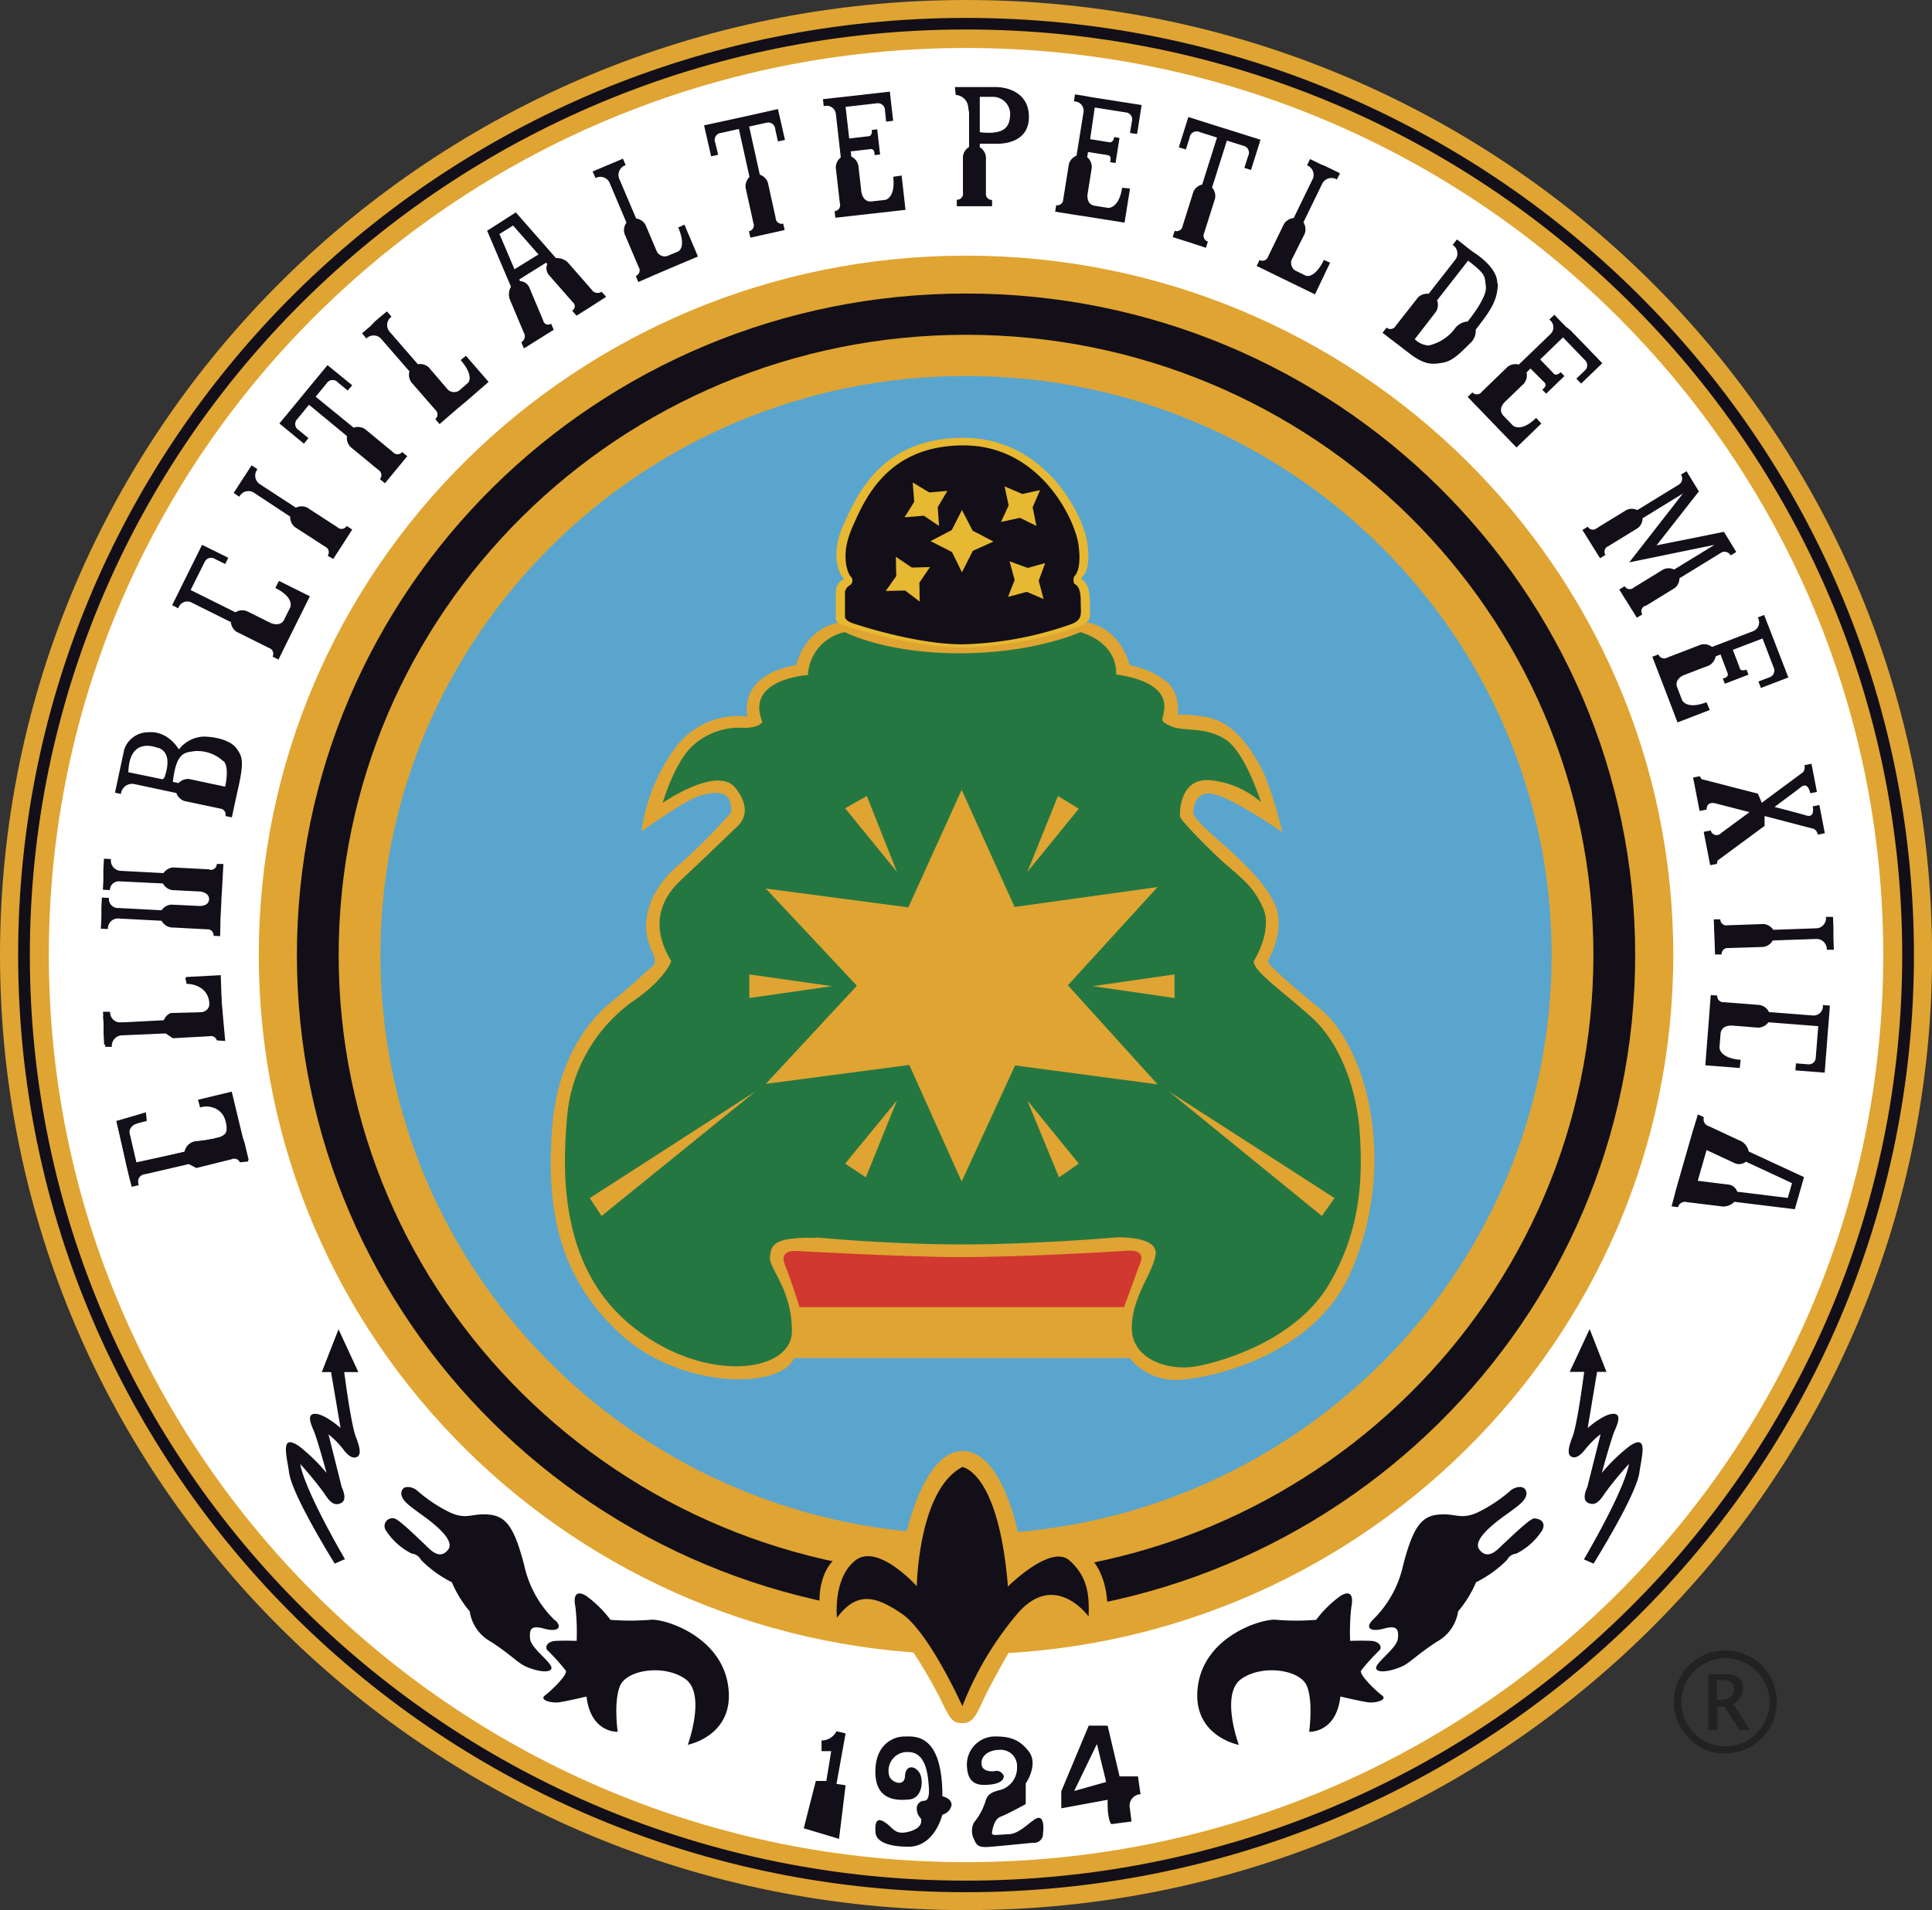
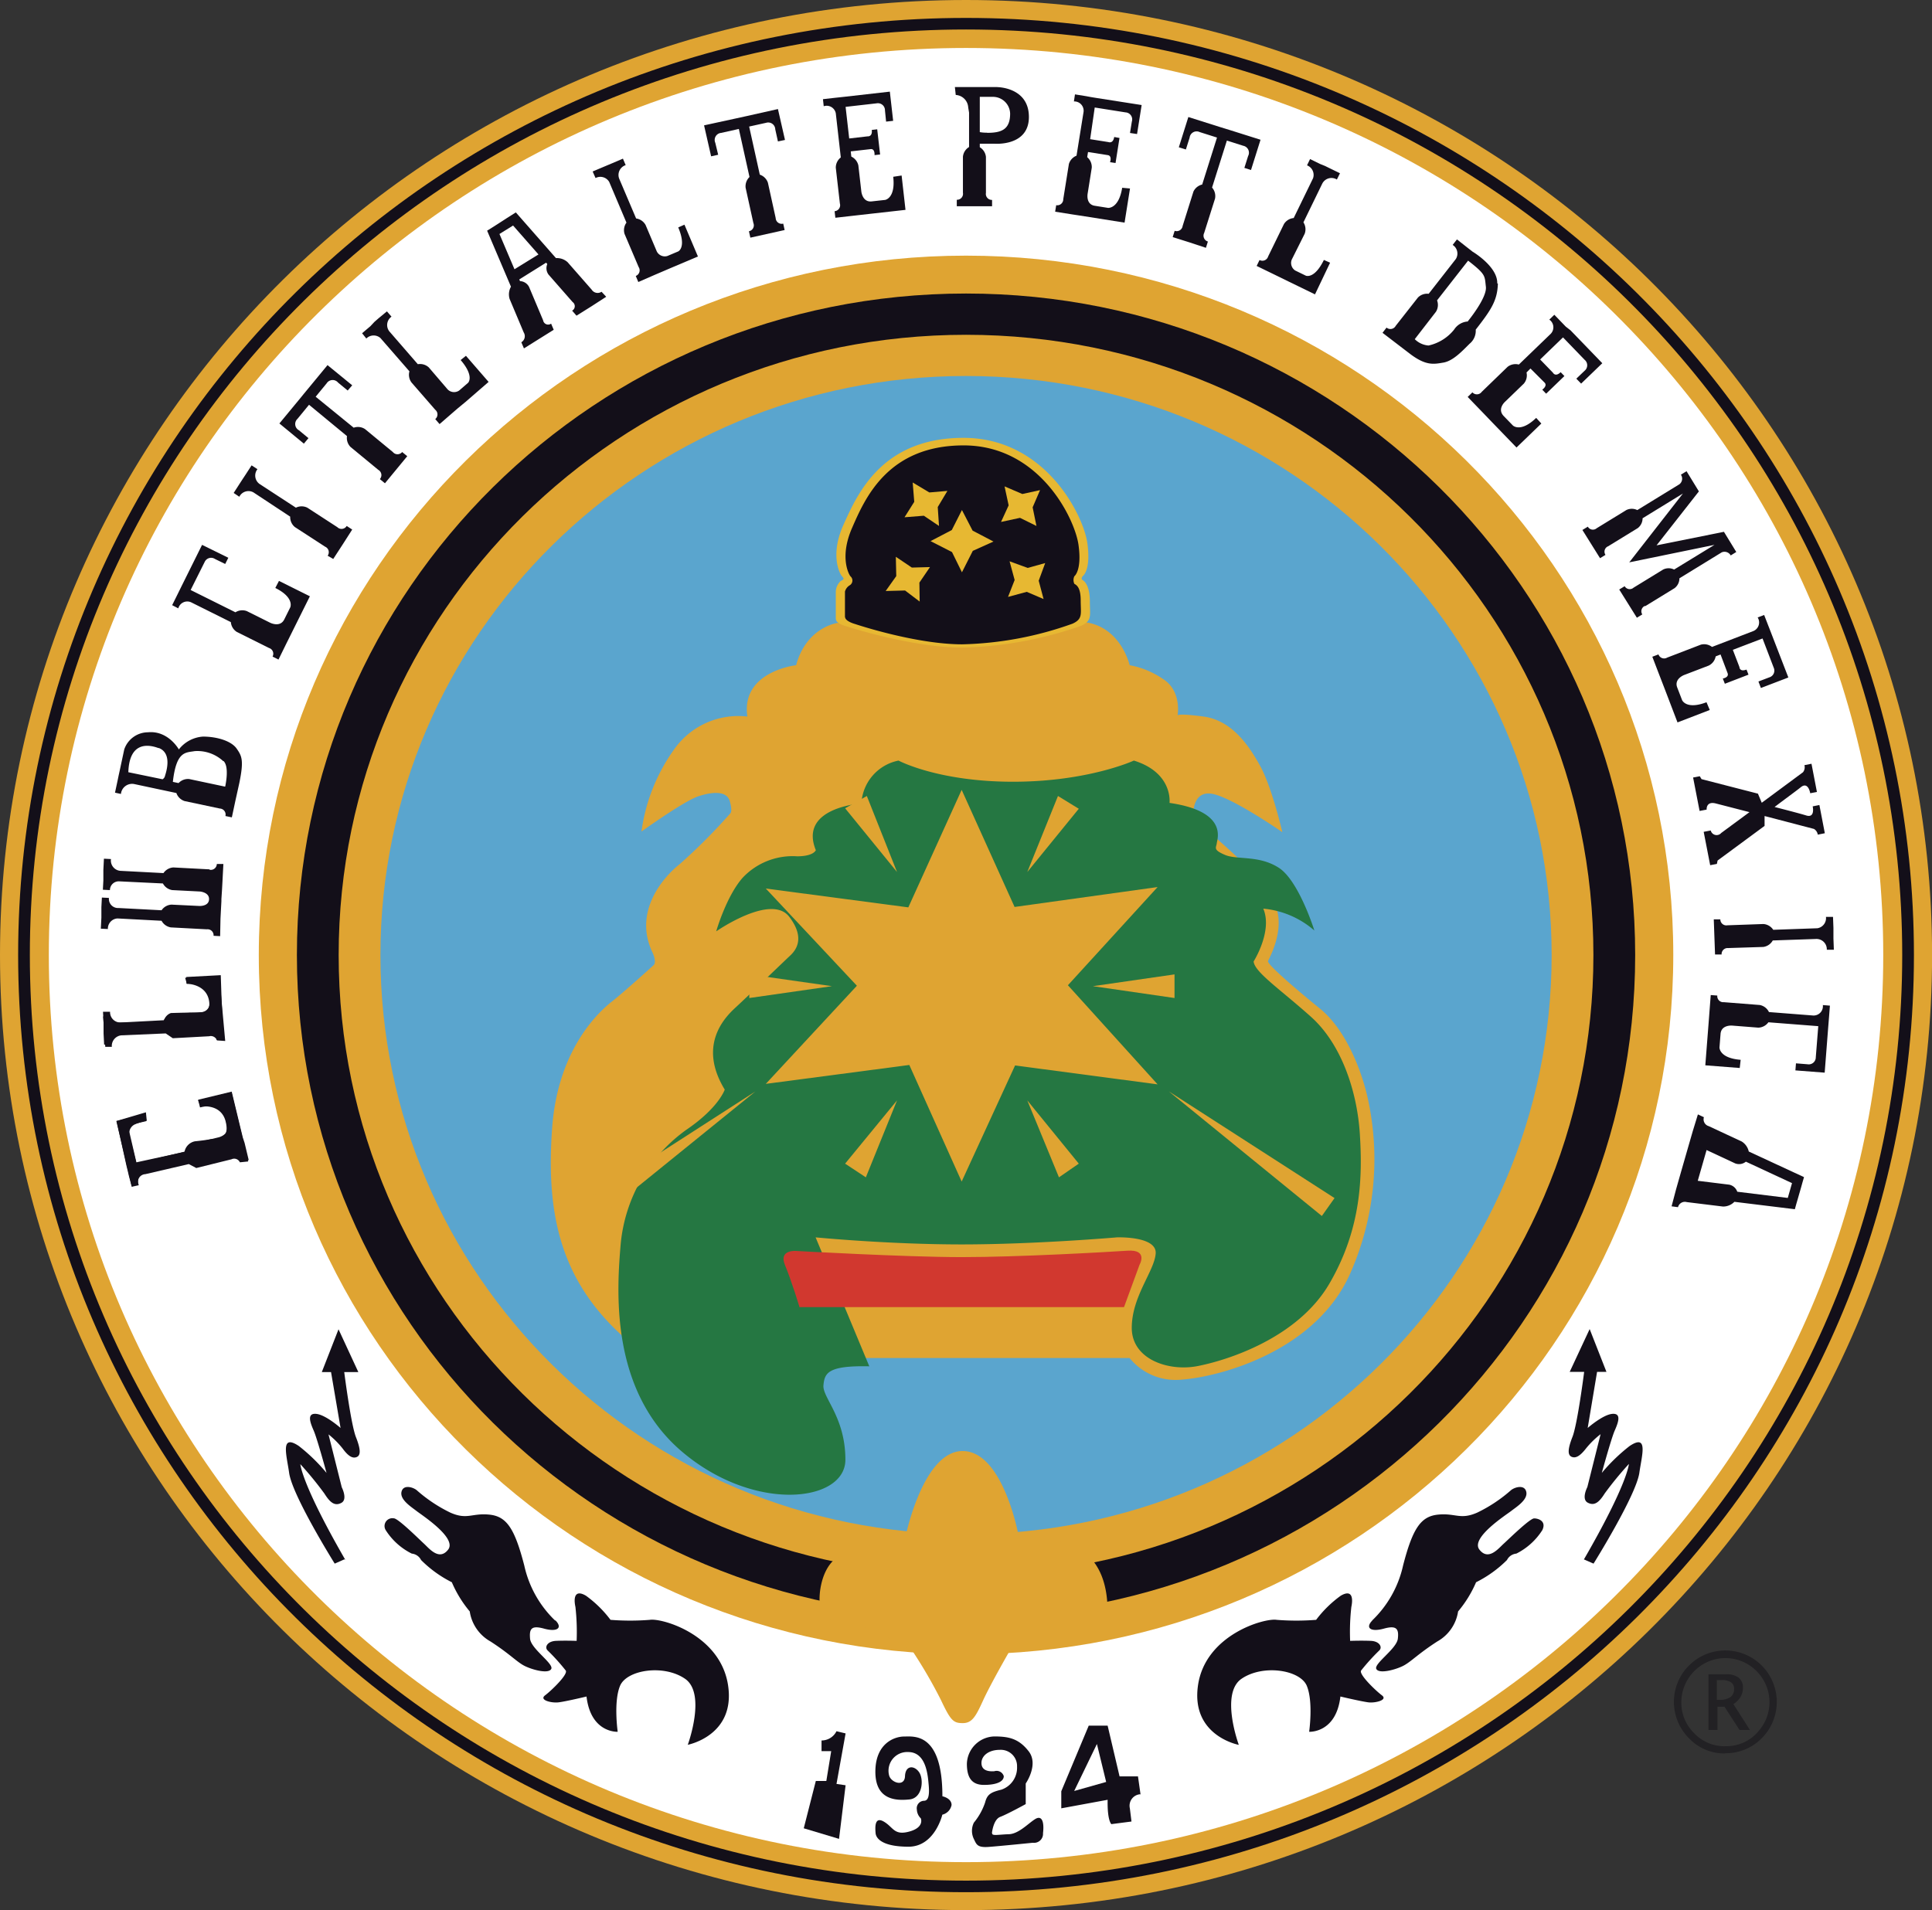
<svg xmlns="http://www.w3.org/2000/svg" id="Capa_1" data-name="Capa 1" viewBox="0 0 273.83 270.77">
  <rect x="0" y="0" width="273.83" height="270.77" fill="#333333" stroke="none" />
  <defs>
    <style>.cls-1{fill:#dfa432;}.cls-2{fill:#fff;}.cls-3{fill:#130f19;}.cls-4{fill:#5aa5ce;}.cls-5{fill:#257742;}.cls-6{fill:#e7b832;}.cls-7{fill:#d1382f;}.cls-8{fill:#222124;}</style>
  </defs>
  <title>logo01</title>
  <path class="cls-1" d="M297.92,154.15c0,74.77-61.3,135.39-136.92,135.39S24.08,228.92,24.08,154.15,85.38,18.76,161,18.76,297.92,79.38,297.92,154.15" transform="translate(-24.08 -18.76)" />
  <path class="cls-2" d="M161,25.56c-71.82,0-130,57.58-130,128.59S89.18,282.74,161,282.74s130-57.57,130-128.59S232.82,25.56,161,25.56m0,227.72c-55.36,0-100.24-44.38-100.24-99.12S105.64,55,161,55s100.24,44.38,100.24,99.12S216.36,253.27,161,253.27" transform="translate(-24.08 -18.76)" />
  <path class="cls-3" d="M161,21.3C86.8,21.3,26.65,80.78,26.65,154.15S86.8,287,161,287s134.35-59.48,134.35-132.85S235.2,21.3,161,21.3m0,264.06c-73.28,0-132.69-58.74-132.69-131.21S87.72,22.94,161,22.94,293.69,81.69,293.69,154.15,234.28,285.36,161,285.36" transform="translate(-24.08 -18.76)" />
  <path class="cls-3" d="M161,60.37c-52.38,0-94.84,42-94.84,93.77s42.46,93.78,94.84,93.78,94.84-42,94.84-93.78S213.38,60.37,161,60.37m0,181.71c-49.11,0-88.92-39.37-88.92-87.93S111.89,66.22,161,66.22s88.92,39.37,88.92,87.93S210.11,242.08,161,242.08" transform="translate(-24.08 -18.76)" />
  <path class="cls-4" d="M244,154.15c0,45.34-37.17,82.1-83,82.1s-83-36.75-83-82.1,37.17-82.09,83-82.09,83,36.76,83,82.09" transform="translate(-24.08 -18.76)" />
  <path class="cls-1" d="M136.66,211.27h47.52a8.38,8.38,0,0,0,7.45,3.06c5.09-.37,18.83-3.85,23.8-15A40,40,0,0,0,218,174.75c-0.75-3.63-2.94-9.84-6.83-13s-7.53-6.34-7.37-6.75,2.53-4.51,1-8-5.88-7.24-8.69-9.73-2.9-3.19-2.9-3.19-0.08-3.48,2.94-2.73,9.68,5.38,9.68,5.38-1.45-6.29-3.1-9.31-4.06-6.54-8.07-7.08-3.68-.12-3.68-0.12,0.66-3.48-2.07-5.21a12.17,12.17,0,0,0-4.72-1.95s-1.12-5-5.75-6-35.64,0-35.64,0-4.43.58-5.88,6c0,0-7.86.87-6.91,7.28a11.12,11.12,0,0,0-10.43,4.72A25.9,25.9,0,0,0,115,136.64s6-4.32,8.07-5,4-.76,4.43.65,0.12,1.74.12,1.74a82.73,82.73,0,0,1-7.12,7.16c-2.48,1.94-6.62,6.79-4,12.46,0,0,.74,1.45.21,1.94s-4.35,3.93-5.88,5.13-7.66,6.46-8.49,17.92,0.83,20.94,9.48,29.06,23,8,24.79,3.6" transform="translate(-24.08 -18.76)" />
-   <path class="cls-5" d="M139.68,194.17s10.28,1,20.7,1,22-1,22-1,5.67-.21,5.5,2.28-3.39,6.08-3.39,10.55,5.22,6.21,9.31,5.42,14.16-3.89,18.71-11.71,4.68-15.15,4.31-21.15-2.57-12.75-6.91-16.64-8-6.33-8.15-7.86c0,0,2.73-4.31,1.37-7.49s-3.15-4.35-5.51-6.46-6.25-6.13-6.29-6.58-0.13-5.5,4.22-5.17a12.8,12.8,0,0,1,7.24,3.1s-2.2-7.08-5.05-8.9-5.88-1.08-7.62-1.82-1.24-1-1.16-1.66,1.57-4.51-6.7-5.71c0,0,.54-4.26-5.05-6,0,0-6.49,3-17.13,3s-16.23-3-16.23-3a6.55,6.55,0,0,0-5.26,6.08s-8.94.54-6.46,6.62c0,0-.29.87-2.65,0.87a9.72,9.72,0,0,0-7.74,3.06c-2.32,2.65-3.73,7.58-3.73,7.58s7.78-5.42,10.35-2.07,0.58,5.09,0,5.63-6,5.76-7.61,7.24-5.34,5.38-1.53,11.63c0,0-.83,2.57-5.46,5.71a22.52,22.52,0,0,0-9.27,16c-0.58,6.66-1.61,20.86,8.65,29.6s23.18,7.2,23.18,1.16-3.27-8.81-3.11-10.55,0.62-2.82,6.5-2.69" transform="translate(-24.08 -18.76)" />
+   <path class="cls-5" d="M139.68,194.17s10.28,1,20.7,1,22-1,22-1,5.67-.21,5.5,2.28-3.39,6.08-3.39,10.55,5.22,6.21,9.31,5.42,14.16-3.89,18.71-11.71,4.68-15.15,4.31-21.15-2.57-12.75-6.91-16.64-8-6.33-8.15-7.86c0,0,2.73-4.31,1.37-7.49a12.8,12.8,0,0,1,7.24,3.1s-2.2-7.08-5.05-8.9-5.88-1.08-7.62-1.82-1.24-1-1.16-1.66,1.57-4.51-6.7-5.71c0,0,.54-4.26-5.05-6,0,0-6.49,3-17.13,3s-16.23-3-16.23-3a6.55,6.55,0,0,0-5.26,6.08s-8.94.54-6.46,6.62c0,0-.29.87-2.65,0.87a9.72,9.72,0,0,0-7.74,3.06c-2.32,2.65-3.73,7.58-3.73,7.58s7.78-5.42,10.35-2.07,0.58,5.09,0,5.63-6,5.76-7.61,7.24-5.34,5.38-1.53,11.63c0,0-.83,2.57-5.46,5.71a22.52,22.52,0,0,0-9.27,16c-0.58,6.66-1.61,20.86,8.65,29.6s23.18,7.2,23.18,1.16-3.27-8.81-3.11-10.55,0.62-2.82,6.5-2.69" transform="translate(-24.08 -18.76)" />
  <path class="cls-1" d="M152.41,236.66s2.46-12.2,8.11-12.2,7.85,11.64,7.85,11.64,7.62,1.21,9.38,2.65,3.81,4.25,3.2,10.6c0,0-6,.77-8.33.94s-5.46,2.54-5.46,2.54-2.7,4.69-3.75,7-1.57,3.2-2.88,3.2-1.7-.33-3.08-3.26a68.31,68.31,0,0,0-4-6.9s-5.74-3.86-9-3.86-3.92-1.93-4.14-2.76-0.06-4.69,2.15-6.51,9.32-1.88,10-3.09" transform="translate(-24.08 -18.76)" />
  <path class="cls-6" d="M142.54,106.54v-3.86a2.19,2.19,0,0,1,.69-1.55c0.61-.3.44-0.36,0.14-0.74s-1.66-3,.27-7.26,5.38-12.3,17-12.3,17,11,17.55,14.9-0.64,4.69-.64,4.69-0.36.39,0,.59,1,1,1,3,0.36,2.74-1.24,3.46a54.28,54.28,0,0,1-16.84,3.09c-7.19,0-16.38-3-16.38-3s-1.52-.39-1.52-1" transform="translate(-24.08 -18.76)" />
  <path class="cls-3" d="M143.84,106.28v-3.66a1.5,1.5,0,0,1,.71-0.91,0.79,0.79,0,0,0,.06-1.26c-0.28-.37-1.54-2.8.25-6.88s5-11.67,15.8-11.67S176.43,92.34,176.94,96s-0.59,4.45-.59,4.45a1.27,1.27,0,0,0,0,1.07c0.31,0.19.9,0.48,0.9,2.37s0.33,2.6-1.15,3.28a49.44,49.44,0,0,1-15.63,2.93c-6.67,0-15.2-2.88-15.2-2.88s-1.41-.37-1.41-1" transform="translate(-24.08 -18.76)" />
  <polygon class="cls-1" points="136.3 111.97 143.8 128.57 164.07 125.75 151.36 139.67 164.07 153.72 143.87 151.04 136.3 167.5 128.88 150.97 108.54 153.65 121.45 139.74 108.54 125.96 128.74 128.63 136.3 111.97" />
  <polygon class="cls-1" points="122.86 112.84 119.78 114.58 127.14 123.62 122.86 112.84" />
  <polygon class="cls-1" points="149.95 112.84 152.9 114.65 145.6 123.62 149.95 112.84" />
  <polygon class="cls-1" points="166.47 138.13 166.47 141.48 154.9 139.8 166.47 138.13" />
  <polygon class="cls-1" points="152.9 164.96 150.09 166.9 145.6 155.99 152.9 164.96" />
  <polygon class="cls-1" points="122.72 166.9 119.78 164.96 127.14 155.99 122.72 166.9" />
  <polygon class="cls-1" points="106.2 138.13 106.2 141.48 117.91 139.8 106.2 138.13" />
  <polygon class="cls-1" points="83.59 169.84 85.26 172.38 107.07 154.72 83.59 169.84" />
  <polygon class="cls-1" points="165.67 154.72 189.15 169.84 187.35 172.38 165.67 154.72" />
  <path class="cls-7" d="M137.45,204.06h45.94l2.2-6s1.28-2.2-1.7-2-15.54.91-23.5,0.91S137,196.1,137,196.1s-2.61-.28-1.66,2,2.07,6,2.07,6" transform="translate(-24.08 -18.76)" />
  <polygon class="cls-6" points="136.34 72.3 137.85 75.22 140.81 76.77 137.88 78.09 136.34 81.13 134.93 78.26 131.89 76.71 134.9 75.14 136.34 72.3" />
  <polygon class="cls-6" points="134.28 69.59 132.91 71.88 133.09 74.56 130.94 73.11 128.2 73.33 129.58 71.14 129.36 68.4 131.72 69.81 134.28 69.59" />
  <polygon class="cls-6" points="131.81 80.39 130.31 82.59 130.35 85.28 128.28 83.71 125.53 83.78 127.03 81.67 126.97 78.93 129.24 80.46 131.81 80.39" />
  <polygon class="cls-6" points="148.14 79.82 147.22 82.32 147.91 84.92 145.52 83.9 142.87 84.62 143.81 82.22 143.09 79.57 145.66 80.51 148.14 79.82" />
  <polygon class="cls-6" points="147.41 69.48 146.36 71.92 146.9 74.56 144.57 73.41 141.88 73.99 142.96 71.64 142.38 68.95 144.9 70.03 147.41 69.48" />
-   <path class="cls-3" d="M160.48,260.62s-4.69-10.43-8.56-13.08-6.45-3.14-9.21.55c0,0-.61-5.57,2.59-8.11s8.72,3.64,8.72,3.64,0.22-13.69,6.46-16.89c0,0,5.13.61,6.46,16.94,0,0,6.07-6.07,8.72-3.7s2.82,5,2.71,7.95c0,0-4.75-6.62-10.1-.39a46.33,46.33,0,0,0-7.78,13.08" transform="translate(-24.08 -18.76)" />
  <path class="cls-3" d="M121.57,266.08s2.65-7.23-.39-9.33-8.28-1.27-9.22,1-0.33,6.51-.33,6.51-3.81.22-4.42-5c0,0-3,.72-4,0.83s-2.76-.33-1.87-1,3.31-3,2.92-3.52a29.18,29.18,0,0,0-2.54-2.82c-0.5-.44-0.11-1.32,1.16-1.38s2.93,0,2.93,0a32.13,32.13,0,0,0-.17-4.8c-0.28-1.27-.11-2.54,1.49-1.6a16.18,16.18,0,0,1,3.48,3.42,35.43,35.43,0,0,0,5.57,0c1.71-.28,10,2.1,11.09,9.27s-5.74,8.45-5.74,8.45" transform="translate(-24.08 -18.76)" />
  <path class="cls-3" d="M102.75,248.48a15.37,15.37,0,0,1-4.36-7.78c-1.38-5.35-2.54-7-5-7.23s-3.09.77-5.46-.27a20.9,20.9,0,0,1-4.8-3.2c-0.55-.44-1.93-0.83-2.15.27s1.38,2.1,2.15,2.7,5.74,3.81,4.47,5.46-2.7-.17-3.42-0.83S80.51,234,79.9,234a1.11,1.11,0,0,0-1.16,1.66,9.25,9.25,0,0,0,3.7,3.34,1.65,1.65,0,0,1,1.32.91,16.69,16.69,0,0,0,4.36,3.15,16.57,16.57,0,0,0,2.54,4.14,5.86,5.86,0,0,0,2.93,4.25c2.82,1.82,3.75,2.93,4.86,3.48s3.37,1.16,3.76.42-2.87-2.85-3-4.28,0.19-1.93,2-1.43,2.66-.08,1.61-1.16" transform="translate(-24.08 -18.76)" />
  <path class="cls-3" d="M72.9,239.81l-1.38.61s-6-9.6-6.46-12.86c-0.33-2.41-1.34-5.63,1.38-3.81a25.52,25.52,0,0,1,3.92,3.81s-1.32-4.86-1.82-6-1-2.48.34-2.37,3.47,2,3.47,2L71,213.27H69.69l2.37-6.07,2.81,6.07h-2s0.94,7.39,1.66,9.22,0.66,2.59.11,2.82-1.16-.06-2-1.21a12.25,12.25,0,0,0-2-2l1.88,7.5s0.88,1.71-.06,2.21-1.61-.06-2.4-1.32a49.61,49.61,0,0,0-3.41-4.17s0.13,2.74,6.37,13.56" transform="translate(-24.08 -18.76)" />
  <path class="cls-3" d="M199.65,266.08s-2.66-7.23.39-9.33,8.32-1.27,9.26,1,0.33,6.51.33,6.51,3.83,0.22,4.43-5c0,0,3.05.72,4,.83s2.77-.33,1.88-1-3.32-3-2.94-3.52a29.39,29.39,0,0,1,2.55-2.82c0.5-.44.11-1.32-1.17-1.38s-2.94,0-2.94,0a31.28,31.28,0,0,1,.17-4.8c0.27-1.27.11-2.54-1.5-1.6a16.23,16.23,0,0,0-3.49,3.42,35.75,35.75,0,0,1-5.6,0c-1.72-.28-10.09,2.1-11.14,9.27s5.76,8.45,5.76,8.45" transform="translate(-24.08 -18.76)" />
  <path class="cls-3" d="M218.56,248.48a15.38,15.38,0,0,0,4.38-7.78c1.38-5.35,2.55-7,5-7.23s3.1,0.77,5.49-.27a20.91,20.91,0,0,0,4.82-3.2c0.55-.44,1.94-0.83,2.16.27s-1.38,2.1-2.16,2.7-5.77,3.81-4.49,5.46,2.71-.17,3.44-0.83,3.71-3.59,4.32-3.59,1.77,0.39,1.16,1.66A9.27,9.27,0,0,1,239,239a1.66,1.66,0,0,0-1.33.91,16.79,16.79,0,0,1-4.38,3.15,16.57,16.57,0,0,1-2.55,4.14,5.86,5.86,0,0,1-2.94,4.25c-2.82,1.82-3.77,2.93-4.88,3.48s-3.39,1.16-3.77.42,2.88-2.85,3.05-4.28-0.19-1.93-2-1.43-2.67-.08-1.62-1.16" transform="translate(-24.08 -18.76)" />
  <path class="cls-3" d="M248.55,239.81l1.39,0.61s6-9.6,6.49-12.86c0.33-2.41,1.35-5.63-1.38-3.81a25.56,25.56,0,0,0-3.94,3.81s1.33-4.86,1.83-6,1-2.48-.34-2.37-3.49,2-3.49,2l1.33-7.95h1.33l-2.38-6.07-2.83,6.07h2.05s-0.94,7.39-1.66,9.22-0.66,2.59-.11,2.82,1.16-.06,2.05-1.21a12.33,12.33,0,0,1,2.05-2l-1.88,7.5s-0.89,1.71.06,2.21,1.62-.06,2.41-1.32a49.45,49.45,0,0,1,3.42-4.17s-0.13,2.74-6.39,13.56" transform="translate(-24.08 -18.76)" />
  <path class="cls-3" d="M40.57,177.68l2.18,9.27,0.93-.31a1.1,1.1,0,0,1,1-1.43l6.16-1.43,1.06,0.56,5-1.24a0.88,0.88,0,0,1,1.18.43l1.18-.12-2.37-9.83-4.73,1.18,0.37,0.87s2.93-.5,3.55,2.18-1.37,2.3-2.24,2.46-2.12.28-2.12,0.28a1.87,1.87,0,0,0-1.49,1.5l-6.85,1.49-0.93-3.74a1.39,1.39,0,0,1,.69-1.62,8.07,8.07,0,0,1,1.74-.56l-0.12-1.18Z" transform="translate(-24.08 -18.76)" />
  <path class="cls-3" d="M38.7,162.86L39,167.16h0.93a1.51,1.51,0,0,1,1.35-1.63l6.29-.27,1,0.68,5.16-.28a0.92,0.92,0,0,1,1.1.59L56,166.33l-0.84-9.24-4.84.28,0.24,0.85s2.84,0,3.17,2.55c0.24,1.85-1.62,1.55-2.5,1.54s-2.93.06-2.93,0.06a1.52,1.52,0,0,0-1,1.23l-7.17.14-0.68-1Z" transform="translate(-24.08 -18.76)" />
  <path class="cls-3" d="M165.42,31.1h-6l0.12,1.12A1.88,1.88,0,0,1,161.31,34l0.12,0.73v4.87a1.82,1.82,0,0,0-.87,1.37v5.11a0.85,0.85,0,0,1-.87,1V48h5V47.1a0.85,0.85,0,0,1-.87-1V41a1.83,1.83,0,0,0-.87-1.37v-0.5H165s4.91,0.44,4.91-3.79-4.48-4.23-4.48-4.23M164,37.57a5.42,5.42,0,0,1-1.05-.08v-5h1.93a2.44,2.44,0,0,1,2.37,2.37c0,2.23-1.18,2.73-3.24,2.73" transform="translate(-24.08 -18.76)" />
  <path class="cls-3" d="M183.13,45.38c-0.48,3-2,2.85-2,2.85l-1.89-.3c-1.31-.21-1-1.75-1-1.75,0.25-1.55.58-3.65,0.58-3.65a1.83,1.83,0,0,0-.65-1.49l0.12-.73,2.8,0.44c0.65,0.1.32,1,.32,1l0.78,0.12,0.56-3.55L182,38.18c-0.16,1-.82.72-0.82,0.72l-2.59-.41L179.24,34l4.36,0.69A1,1,0,0,1,184.5,36l-0.26,1.61,1,0.15,0.65-4.11-6.39-1-0.74-.12L178,32.39l-1.56-.25-0.15,1a1.32,1.32,0,0,1,1.37,1.47l-1,6.22A1.83,1.83,0,0,0,175.58,42l-0.8,5a0.85,0.85,0,0,1-1,.85l-0.15.92,2.46,0.39,0.79,0.12,1.67,0.26,4.92,0.78,0.77-4.84Z" transform="translate(-24.08 -18.76)" />
  <path class="cls-3" d="M241.81,78c-2.22,2.14-3.3,1.08-3.3,1.08l-1.33-1.37c-0.92-1,.22-2,0.22-2l2.66-2.57a1.82,1.82,0,0,0,.38-1.58L241,71l2,2c0.45,0.47-.33,1-0.33,1l0.55,0.57,2.59-2.5-0.53-.55c-0.76.73-1.09,0.08-1.09,0.08l-1.82-1.88,3.24-3.13,3.07,3.18a1,1,0,0,1,0,1.54l-1.18,1.13,0.68,0.7,3-2.89-4.5-4.66L246,65.06l-0.52-.54-1.1-1.14-0.71.69a1.32,1.32,0,0,1,.21,2l-4.53,4.37a1.83,1.83,0,0,0-1.59.32l-3.67,3.55a0.85,0.85,0,0,1-1.32.07l-0.67.65,1.73,1.79,0.56,0.58,1.17,1.22,3.46,3.58,3.52-3.4Z" transform="translate(-24.08 -18.76)" />
  <path class="cls-3" d="M265.95,118.31c-2.88,1.1-3.46-.3-3.46-0.3l-0.69-1.79c-0.48-1.24,1-1.78,1-1.78l3.45-1.32a1.82,1.82,0,0,0,1-1.31l0.69-.27,1,2.65c0.23,0.61-.68.76-0.68,0.76l0.29,0.74,3.35-1.29-0.28-.72c-1,.37-1-0.35-1-0.35l-0.94-2.45,4.21-1.61,1.58,4.13a1,1,0,0,1-.64,1.39l-1.52.58,0.35,0.92,3.89-1.49-2.32-6-0.27-.7-0.27-.69-0.57-1.47-0.92.35a1.32,1.32,0,0,1-.59,1.92l-5.88,2.26a1.82,1.82,0,0,0-1.59-.32l-4.76,1.83a0.85,0.85,0,0,1-1.24-.45l-0.87.33,0.89,2.32,0.29,0.75,0.61,1.58,1.78,4.66,4.57-1.76Z" transform="translate(-24.08 -18.76)" />
  <path class="cls-3" d="M150.68,43.82c0.35,3.06-1.15,3.28-1.15,3.28l-1.9.21c-1.32.15-1.47-1.41-1.47-1.41l-0.42-3.68a1.82,1.82,0,0,0-1-1.26l-0.08-.74,2.81-.32c0.65-.08.56,0.85,0.56,0.85l0.79-.09-0.41-3.57-0.77.09c0.12,1-.6.91-0.6,0.91l-2.6.3-0.51-4.48,4.39-.5a1,1,0,0,1,1.19,1L149.67,36l1-.11-0.47-4.14-6.43.73-0.74.08-0.74.08-1.57.18,0.11,1a1.32,1.32,0,0,1,1.71,1l0.71,6.26a1.82,1.82,0,0,0-.71,1.46l0.58,5.07a0.85,0.85,0,0,1-.75,1.09l0.11,0.93,2.47-.28,0.79-.09,1.68-.19,5-.56-0.55-4.87Z" transform="translate(-24.08 -18.76)" />
  <path class="cls-3" d="M63.1,102.11c2.76,1.37,2.12,2.75,2.12,2.75l-0.85,1.71c-0.59,1.19-2,.47-2,0.47l-3.31-1.65a1.82,1.82,0,0,0-1.61.17l-6.35-3.16,2-4A1,1,0,0,1,54.55,98L56,98.71l0.44-.88L52.72,96l-2.88,5.8-0.33.67-0.33.67-0.7,1.41L49.35,105a1.32,1.32,0,0,1,1.81-.86l5.64,2.81a1.82,1.82,0,0,0,.84,1.39l4.57,2.28a0.85,0.85,0,0,1,.5,1.22l0.84,0.42L64.66,110l0.36-.72,0.75-1.51L68,103.29l-4.38-2.18Z" transform="translate(-24.08 -18.76)" />
  <path class="cls-3" d="M52.43,175.75c3-.72,3.39.74,3.39,0.74l0.45,1.86c0.31,1.3-1.21,1.64-1.21,1.64l-3.59.86A1.82,1.82,0,0,0,50.33,182l-6.89,1.66-1-4.3a1,1,0,0,1,.81-1.3l1.59-.38-0.23-1-4,1L42,184l0.18,0.73,0.17,0.73L42.76,187l1-.23a1.32,1.32,0,0,1,.83-1.82l6.12-1.47a1.81,1.81,0,0,0,1.54.53l5-1.19a0.85,0.85,0,0,1,1.17.61l0.91-.22-0.58-2.42L58.49,180l-0.4-1.64-1.17-4.85-4.76,1.15Z" transform="translate(-24.08 -18.76)" />
  <path class="cls-3" d="M270.79,169c-3.07-.24-3-1.76-3-1.76l0.15-1.91c0.1-1.33,1.66-1.18,1.66-1.18l3.69,0.29a1.82,1.82,0,0,0,1.43-.76l7.07,0.55-0.35,4.4a1,1,0,0,1-1.18,1l-1.63-.13-0.08,1,4.15,0.32,0.5-6.45,0.06-.74,0.06-.74,0.12-1.57-1-.08a1.32,1.32,0,0,1-1.36,1.48l-6.28-.49a1.82,1.82,0,0,0-1.3-1l-5.09-.4a0.85,0.85,0,0,1-.93-0.94l-0.93-.07-0.19,2.48-0.06.8-0.13,1.68-0.39,5,4.88,0.38Z" transform="translate(-24.08 -18.76)" />
  <path class="cls-3" d="M129.93,35.21l-0.73.16-0.73.16-4.6,1,1,4.39,1-.22L125.46,39a1,1,0,0,1,.83-1.4l2.51-.56,1.51,6.81a1.83,1.83,0,0,0-.55,1.53l1.1,5a0.85,0.85,0,0,1-.63,1.16l0.2,0.91,2.43-.54,2.43-.54-0.2-.91a0.85,0.85,0,0,1-1.07-.79l-1.1-5a1.82,1.82,0,0,0-1.15-1.15l-1.51-6.82,2.4-.53a1,1,0,0,1,1.3.92l0.38,1.72,1-.21-1-4.38Z" transform="translate(-24.08 -18.76)" />
  <path class="cls-3" d="M67.63,74l-0.48.58-0.47.58-3,3.63,3.47,2.86,0.65-.78-1.36-1.12a1,1,0,0,1-.2-1.61l1.64-2,5.38,4.44a1.82,1.82,0,0,0,.5,1.54l3.94,3.25a0.85,0.85,0,0,1,.22,1.31l0.72,0.59,1.58-1.92,1.58-1.92-0.72-.59a0.85,0.85,0,0,1-1.32,0l-3.94-3.25a1.82,1.82,0,0,0-1.61-.2L68.82,75l1.56-1.9A1,1,0,0,1,72,73l1.36,1.12L74,73.38,70.5,70.52Z" transform="translate(-24.08 -18.76)" />
  <path class="cls-3" d="M71.92,93.51l-4.28-2.78a1.82,1.82,0,0,0-1.62,0L60.9,87.39a1.46,1.46,0,0,1-.33-2.12l-0.83-.54-0.87,1.34-0.41.62-0.41.63L57.2,88.64,58,89.18A1.45,1.45,0,0,1,60,88.56L65.21,92a1.82,1.82,0,0,0,.67,1.48l4.28,2.78a0.85,0.85,0,0,1,.36,1.28L71.31,98l1.36-2.09L74,93.83l-0.78-.51a0.85,0.85,0,0,1-1.31.19" transform="translate(-24.08 -18.76)" />
  <path class="cls-3" d="M268.94,153.16L274,153a1.82,1.82,0,0,0,1.34-.92l6.1-.21A1.46,1.46,0,0,1,283,153.4l1,0-0.06-1.6,0-.75,0-.74-0.06-1.57-1,0a1.45,1.45,0,0,1-1.22,1.61l-6.25.22a1.83,1.83,0,0,0-1.4-.82l-5.1.18a0.85,0.85,0,0,1-1-.84l-0.93,0,0.09,2.49,0.09,2.49,0.93,0a0.85,0.85,0,0,1,1-.9" transform="translate(-24.08 -18.76)" />
  <path class="cls-3" d="M120.21,51c1.2,2.84,0,3.4,0,3.4l-1.54.65a1.27,1.27,0,0,1-1.56-.79l-1.53-3.61a1.83,1.83,0,0,0-1.34-.92l-2.39-5.62a1.46,1.46,0,0,1,.91-1.94l-0.39-.92-1.47.63-0.69.29-0.69.29-1.44.61L108.49,44a1.45,1.45,0,0,1,1.94.56l2.44,5.76a1.82,1.82,0,0,0-.27,1.6l2,4.7a0.85,0.85,0,0,1-.41,1.26l0.36,0.86,2.29-1,0.82-.35,1.47-.63L123,55.12l-1.91-4.51Z" transform="translate(-24.08 -18.76)" />
  <path class="cls-3" d="M89.37,69.8c2,2.33,1.05,3.23,1.05,3.23l-1.26,1.09a1.27,1.27,0,0,1-1.73-.27l-2.57-3a1.82,1.82,0,0,0-1.56-.46l-4-4.61a1.45,1.45,0,0,1,.27-2.13l-0.65-.75-1.21,1-0.56.49L76.58,65,75.4,66,76,66.75a1.46,1.46,0,0,1,2-.07l4.11,4.72A1.82,1.82,0,0,0,82.42,73l3.35,3.85a0.85,0.85,0,0,1,0,1.32l0.61,0.71,1.88-1.63,0.67-.58,1.21-1,3.19-2.77-3.21-3.7Z" transform="translate(-24.08 -18.76)" />
  <path class="cls-3" d="M198.46,37.22L197.75,37,197,36.77l-4.49-1.42-1.35,4.29,1,0.31,0.53-1.68a1,1,0,0,1,1.42-.79l2.46,0.78-2.1,6.66a1.83,1.83,0,0,0-1.24,1l-1.53,4.87a0.85,0.85,0,0,1-1.13.69l-0.28.89,2.38,0.75L195,53.89l0.28-.89a0.86,0.86,0,0,1-.53-1.21l1.54-4.87a1.82,1.82,0,0,0-.42-1.57l2.1-6.66,2.34,0.74a1,1,0,0,1,.67,1.45l-0.53,1.68,0.94,0.3,1.35-4.29Z" transform="translate(-24.08 -18.76)" />
  <path class="cls-3" d="M211.72,55.61c-1.35,2.77-2.56,2.23-2.56,2.23l-1.5-.73a1.27,1.27,0,0,1-.42-1.7L209,51.89a1.82,1.82,0,0,0-.18-1.61l2.67-5.49a1.46,1.46,0,0,1,2.07-.58l0.44-.89-1.44-.7-0.67-.33L211.17,42l-1.41-.69-0.43.89a1.45,1.45,0,0,1,.85,1.84l-2.74,5.63a1.82,1.82,0,0,0-1.38.85l-2.24,4.59a0.85,0.85,0,0,1-1.22.51l-0.41.84,2.24,1.09,0.8,0.39,1.43,0.7,3.8,1.85L212.6,56Z" transform="translate(-24.08 -18.76)" />
  <path class="cls-3" d="M50.53,158.22c3.08-.16,3.19,1.16,3.19,1.16s0,0.51.09,1.67a1.28,1.28,0,0,1-1.28,1.2l-3.92.2a1.82,1.82,0,0,0-1.32.94l-6.1.32a1.46,1.46,0,0,1-1.51-1.52l-1,0,0.08,1.6,0,0.74,0,0.75,0.08,1.57,1-.05a1.46,1.46,0,0,1,1.19-1.63l6.25-.33a1.82,1.82,0,0,0,1.41.8l5.1-.27a0.85,0.85,0,0,1,1,.82l0.93,0-0.13-2.49,0-.89-0.08-1.6L55.37,157l-4.89.26Z" transform="translate(-24.08 -18.76)" />
  <path class="cls-3" d="M53.76,142l-5.1-.27a1.83,1.83,0,0,0-1.41.8l-6.1-.32a1.46,1.46,0,0,1-1.34-1.67l-1-.05-0.08,1.6,0,0.74,0,0.75-0.07,1.31,1,0.05a1.25,1.25,0,0,1,1.31-1.24L47.17,144a1.82,1.82,0,0,0,1.32.94l3.92,0.2s1.35,0.1,1.3,1.12-1.4.93-1.4,0.93L48.39,147a1.82,1.82,0,0,0-1.41.8l-6.1-.32a1.29,1.29,0,0,1-1.36-1.43l-1-.05-0.07,1.35,0,0.74,0,0.75-0.08,1.57,1,0.05a1.45,1.45,0,0,1,1.36-1.5l6.25,0.33a1.82,1.82,0,0,0,1.32.94l5.1,0.27a0.85,0.85,0,0,1,.95.92l0.93,0.05L55.33,149l0.06-1.17,0.07-1.31,0-.31L55.54,145l0.07-1.27,0.13-2.49-0.93,0a0.85,0.85,0,0,1-1,.82" transform="translate(-24.08 -18.76)" />
  <path class="cls-3" d="M52.85,123.18A4.73,4.73,0,0,0,49.43,125s-1.5-2.71-4.38-2.43A3.57,3.57,0,0,0,41.69,125l-0.63,2.94-0.16.73-0.15.73-0.37,1.73,0.84,0.18a1.59,1.59,0,0,1,1.94-1.39l5.92,1.26a1.82,1.82,0,0,0,1.16,1.14l5,1.06a0.85,0.85,0,0,1,.79,1.06l0.91,0.19,0.52-2.43L58,129.76h0c0.67-3.25.35-3.83-.38-4.88s-2.7-1.69-4.75-1.7m-6.3,1.61c1.9,0.72,1.12,3.25.9,3.94a0.74,0.74,0,0,1-.35.5l-4.85-1c0.13-4,2.42-4.12,4.3-3.41m9.19,1.82c0.8,0.78.35,3.09,0.24,3.62H55.91l-5-1.06a1.82,1.82,0,0,0-1.52.57l-0.81-.17c0.49-4.4,1.81-4.13,3.09-4.36a5.4,5.4,0,0,1,4.05,1.42" transform="translate(-24.08 -18.76)" />
  <path class="cls-3" d="M109.34,60.12a1,1,0,0,1-1.4-.3l-3.41-3.89a2.24,2.24,0,0,0-1.65-.58l-5.69-6.48v0h0l-0.63.4-0.63.4-1.55,1-0.63.4-0.63.39,3.38,7.94a2.23,2.23,0,0,0-.19,1.74l2,4.75a1,1,0,0,1-.34,1.39l0.37,0.87,2.11-1.32,2.11-1.32-0.37-.87a0.72,0.72,0,0,1-1.13-.47l-2-4.75a1.53,1.53,0,0,0-1.28-.81l-0.1-.24,3.8-2.37,0.17,0.19a1.52,1.52,0,0,0,.18,1.5l3.41,3.89a0.72,0.72,0,0,1-.07,1.22l0.62,0.71,2.11-1.32L110,60.83ZM97,56.93l-2.13-5,1.93-1.2,3.6,4.1Z" transform="translate(-24.08 -18.76)" />
  <path class="cls-3" d="M257.23,104.71l4.19-2.57a1.75,1.75,0,0,0,.69-1.4l5.82-3.57,0.16-.1a1,1,0,0,1,1.29.43l0.79-.49-1.75-2.86-9.55,1.92,6-7.65-1.75-2.86-0.8.49a1,1,0,0,1-.2,1.35l-0.16.1-5.82,3.57a1.75,1.75,0,0,0-1.56,0l-4.19,2.57a0.82,0.82,0,0,1-1.26-.22l-0.77.47,1.25,2,1.25,2,0.77-.47a0.82,0.82,0,0,1,.38-1.22l4.19-2.57a1.76,1.76,0,0,0,.69-1.4l5.72-3.51L255,98.48,267.08,96l-5.72,3.5a1.75,1.75,0,0,0-1.56,0l-4.19,2.57a0.82,0.82,0,0,1-1.26-.21l-0.77.47,1.25,2,1.25,2,0.77-.47a0.82,0.82,0,0,1,.38-1.21" transform="translate(-24.08 -18.76)" />
  <path class="cls-3" d="M236.29,58.93c0.07-2.4-3.52-4.51-3.52-4.51l-0.17-.14-0.2-.15-1.82-1.43-0.61.78a1.45,1.45,0,0,1,.45,2l-3.85,4.93a1.81,1.81,0,0,0-1.53.54l-3.14,4a0.85,0.85,0,0,1-1.3.25l-0.57.74,2,1.53,2,1.53h0c2.2,1.63,3.28,1.39,4.63,1.16s2.62-1.58,3.71-2.67a2.36,2.36,0,0,0,.87-2c2.19-2.81,3.07-4.13,3.14-6.53m-4.2,5.37a2.5,2.5,0,0,0-2,1.15,6.4,6.4,0,0,1-3.63,2.26,3.09,3.09,0,0,1-1.95-.9l3-3.88a1.82,1.82,0,0,0,.16-1.62l4.4-5.63c2.57,2,2.33,2.13,2.52,3.7s-2.57,4.91-2.57,4.91" transform="translate(-24.08 -18.76)" />
  <path class="cls-3" d="M267.52,140.75l6.66-4.91v-1.4l7,1.83a1.14,1.14,0,0,1,.54.81l1-.2-0.77-4-0.95.19s0.39,1.7-.92,1.29c-0.8-.25-2.92-0.8-4.48-1.2,1.3-1,3.06-2.27,3.71-2.8,1.07-.87,1.34.85,1.34,0.85l0.95-.18-0.77-4-1,.2a1.15,1.15,0,0,1-.2,1l-5.85,4.33-0.54-1.29-8-2.06L265,128.8l-0.95.18,0.92,4.74,1-.19s-0.11-1.21,1.26-.88l4.81,1.24-4,2.95a0.86,0.86,0,0,1-1.49-.35l-1,.19,0.92,4.73,0.95-.18Z" transform="translate(-24.08 -18.76)" />
  <path class="cls-3" d="M261.91,189.89a1,1,0,0,1,1.24-.72l5.13,0.63a2.22,2.22,0,0,0,1.62-.67l8.57,1.05,0.2-.72,0.21-.72,0.48-1.67,0.2-.72,0.21-.72L271.94,182a2.24,2.24,0,0,0-1-1.42l-4.68-2.18a1,1,0,0,1-.68-1.26l-0.85-.4L264,179.12l-0.13.45-0.56,1.94-1,3.48-0.47,1.65-0.21.74L261,189.77Zm16.16-3.41-0.6,2.1-7.16-.88a1.53,1.53,0,0,0-1.14-1l-4.46-.55,1.25-4.36,4.07,1.9a1.53,1.53,0,0,0,1.5-.25Z" transform="translate(-24.08 -18.76)" />
  <path class="cls-3" d="M140.52,265.49V267h1.37l-0.69,4.23h-1.49L138,277.94l5,1.5,0.93-7.6-1.29-.19,1.29-7.16-1.29-.31a2.37,2.37,0,0,1-2.13,1.31" transform="translate(-24.08 -18.76)" />
  <path class="cls-3" d="M157.64,273.4s1.31,0.25,1.31,1.24a1.75,1.75,0,0,1-1.31,1.37s-1.06,4.54-4.79,4.54-4.61-1.18-4.67-1.93S148,276.2,149.36,277s1.43,2,3.61,1.4,1.62-1.87,1.62-1.87a1.82,1.82,0,0,1-.56-1.24,1.06,1.06,0,0,1,1-1.25c0.62,0,.81-0.74.68-2.21s-0.37-4.7-2.92-4.7a2.65,2.65,0,0,0-2.68,3.36c0.31,1,2.18,1.62,2.24.06s1.31-1.56,2-.56,0.5,3.67-1.37,3.86-4.83.12-4.83-3.92,2.71-5,4.08-5,5.42-.62,5.42,8.46" transform="translate(-24.08 -18.76)" />
  <path class="cls-3" d="M164.67,278.62s0.19-1.93,1.18-2.3,3.61-1.81,3.61-1.81v-2.92s1.87-2.68.43-4.55-2.92-2.12-4.91-2.12a4,4,0,0,0-3.86,3.87c0,2.05.75,3,2.43,3s2.8-.43,2.8-1.24a1.06,1.06,0,0,0-1.34-.7c-1.21.09-1.87-.33-1.82-1.26s1-1.77,2.59-1.77a2.3,2.3,0,0,1,2.45,2.38,3.28,3.28,0,0,1-2.24,3.27c-1.54.37-2,.7-2.29,1.82a9,9,0,0,1-1.59,2.85,2.63,2.63,0,0,0,0,2.32c0.37,0.76.47,1.24,2.1,1.12s6.26-.59,6.26-0.59a1.27,1.27,0,0,0,1.44-1.35c0.19-1.59-.14-2.61-1.12-2s-2.33,2.1-3.73,2.14-2.41.27-2.35-.12" transform="translate(-24.08 -18.76)" />
  <path class="cls-3" d="M185.74,273.19l-0.37-2.61-2.61,0-1.69-7.19h-2.68l-3.89,9.3v2.42l6.57-1.21c-0.06,3,.53,3.45.53,3.45l2.85-.37-0.23-1.87a1.63,1.63,0,0,1,1.54-2m-9.43-.46,3.22-6.66,1.31,5.38Z" transform="translate(-24.08 -18.76)" />
  <path class="cls-8" d="M268.55,267.33a6.9,6.9,0,0,1-5.09-2.16,7.29,7.29,0,1,1,10.32,0,7.15,7.15,0,0,1-5.24,2.13m0-1a5.91,5.91,0,0,0,4.87-2.24,6.19,6.19,0,0,0,0-8,6.21,6.21,0,0,0-9.56,0,6.26,6.26,0,0,0-1.47,4,6.06,6.06,0,0,0,1.82,4.4,5.91,5.91,0,0,0,4.35,1.85M266.23,264v-7.89h2.49a2.79,2.79,0,0,1,1.79.48,1.76,1.76,0,0,1,.6,1.45,2.43,2.43,0,0,1-.35,1.29,3,3,0,0,1-1,1L272.1,264h-1.47l-2.13-3.29h-1V264h-1.27Zm1.18-4.27h0.37a2.6,2.6,0,0,0,1.56-.39,1.37,1.37,0,0,0,.52-1.17,1.07,1.07,0,0,0-.44-0.93,2.27,2.27,0,0,0-1.31-.31h-0.7v2.8Z" transform="translate(-24.08 -18.76)" />
</svg>